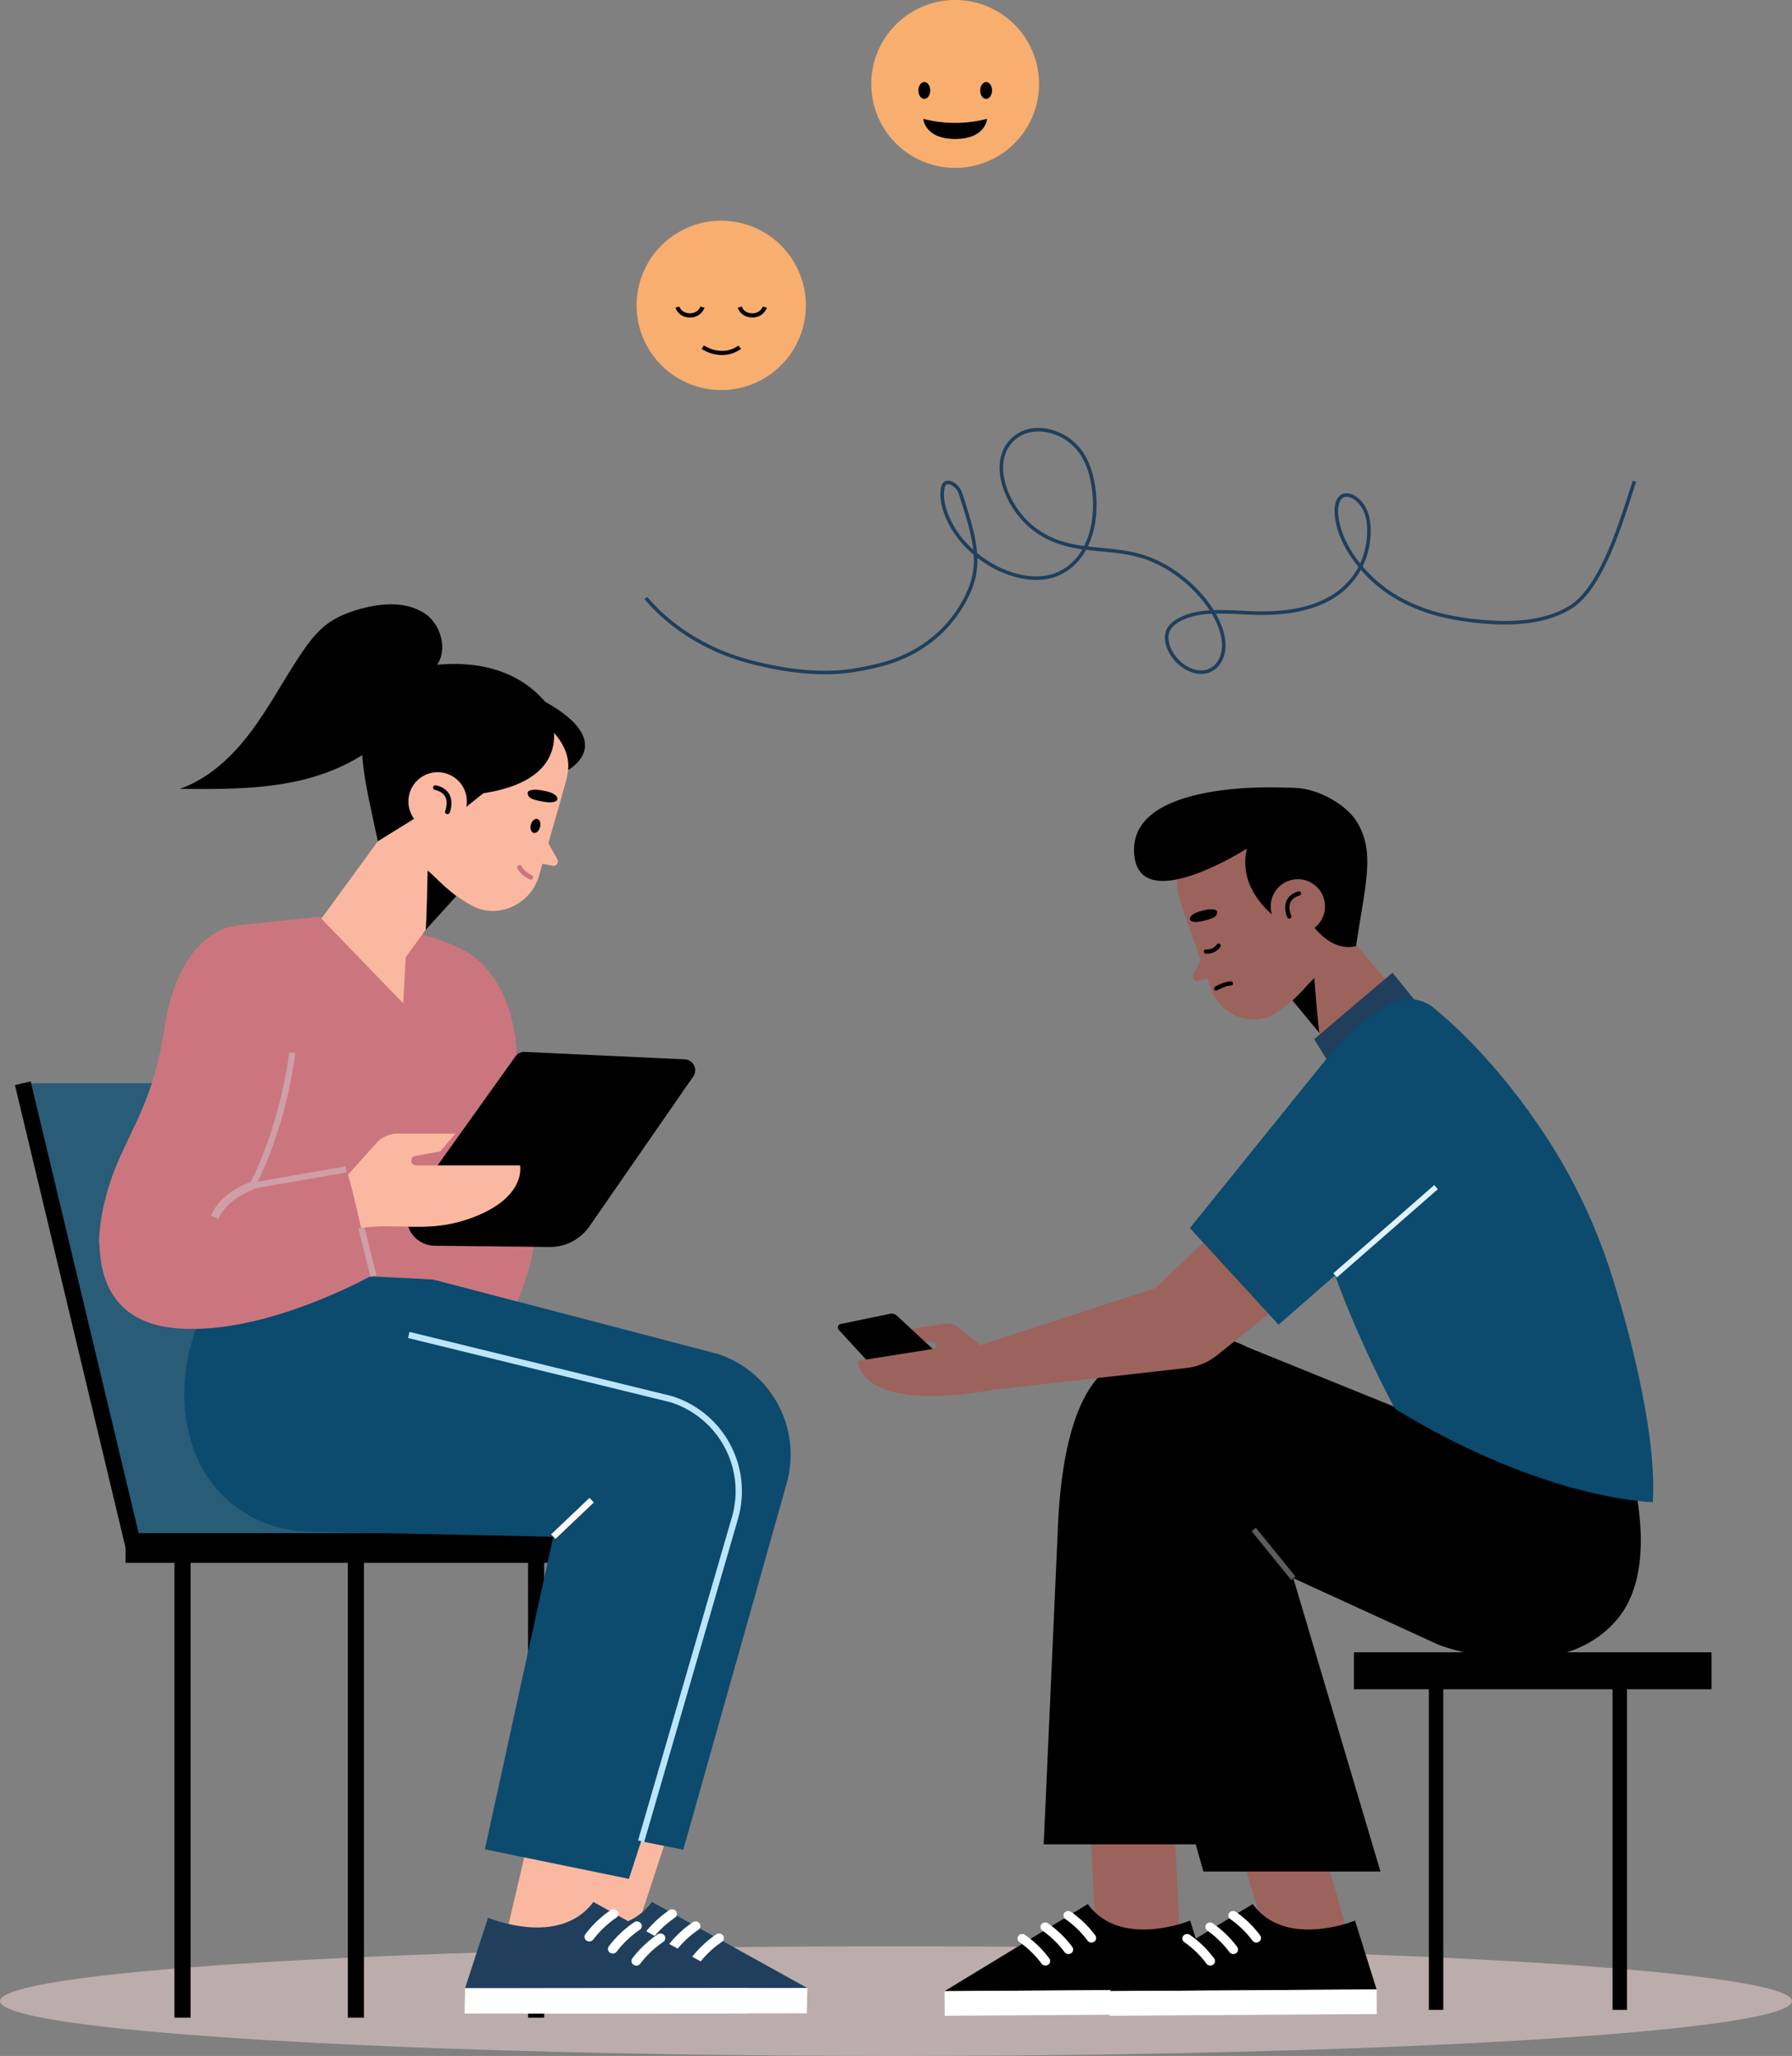
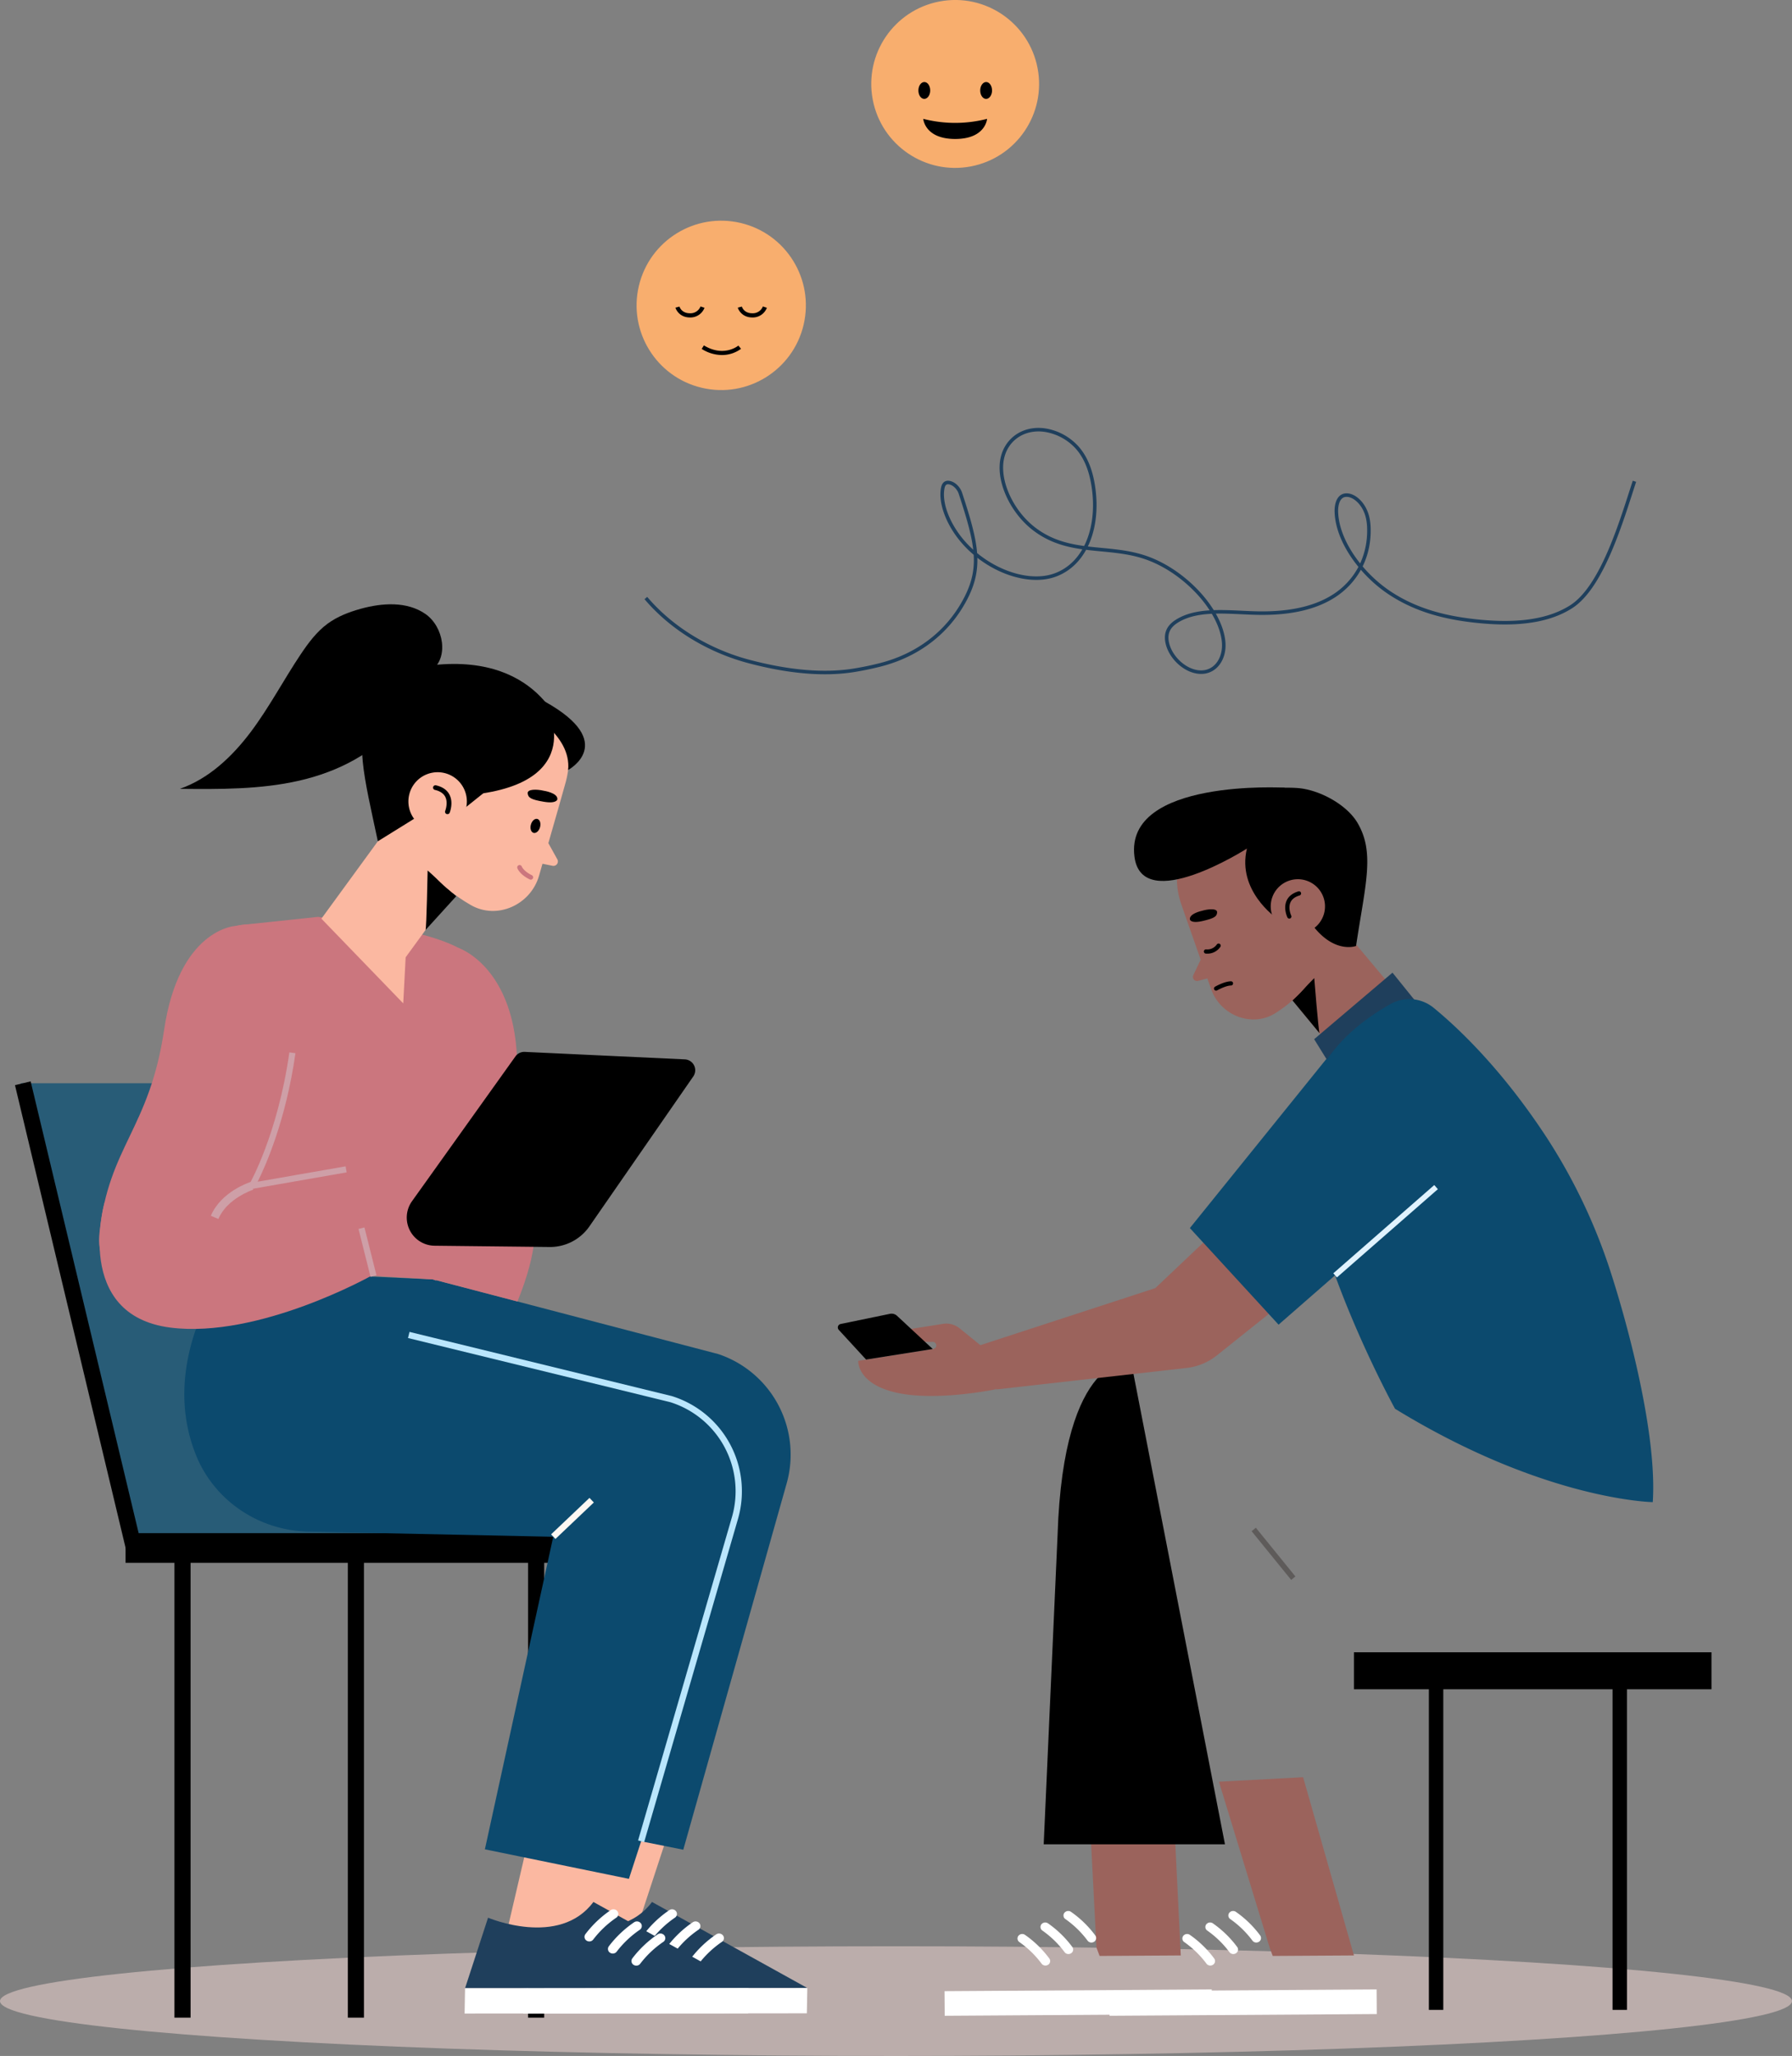
<svg xmlns="http://www.w3.org/2000/svg" viewBox="0 0 1014.62 1163.54">
  <rect x="0" y="0" width="1014.62" height="1163.54" fill="#808080" stroke="none" />
  <defs>
    <style>.cls-4{fill:#fbb8a1}.cls-5{fill:#1f3f5c}.cls-6{fill:#fff}.cls-7{fill:#0c4a6e}.cls-10{fill:#cb767e}.cls-11{fill:#ce9fa7}.cls-12{fill:#9b635c}.cls-16{fill:#f8ae6e}</style>
  </defs>
  <g style="isolation:isolate">
    <g id="Layer_2" data-name="Layer 2">
      <g id="STORY_3" data-name="STORY 3">
        <ellipse cx="507.31" cy="1132.5" rx="507.31" ry="31.04" style="fill:#f7dad7;mix-blend-mode:multiply;opacity:.5" />
        <path d="M238.51 875.34H74.49L11.78 613.06h164.03z" style="fill:#285c77" />
        <path d="M71.09 867.66h250.83v16.81H71.09z" />
        <path d="M298.99 880.4h9.13v261.47h-9.13zm-102.05 0h9.13v261.47h-9.13zm-98.17 0h9.13v261.47h-9.13zM8.48 614.12l8.879-2.124L80.081 874.26l-8.88 2.124z" />
        <path d="m357.99 1099.3 35.66-108.53-50.98 6.11-26.34 112.75 48.8-8.06z" class="cls-4" />
        <path d="M309.52 1085.3s40.31 17.13 59.64-8.91l87.94 48.7-160.61.12Z" class="cls-5" />
        <path d="m456.83 1139.41-160.6.12.26-14.32 160.61-.11zm-88.94-40.87a2.7 2.7 0 0 0 1.14-.85 56.8 56.8 0 0 1 13-12.34 2.54 2.54 0 0 0 .8-3.62 2.85 2.85 0 0 0-3.83-.73 60.7 60.7 0 0 0-14.38 13.61 2.54 2.54 0 0 0 .56 3.66 2.89 2.89 0 0 0 2.71.27m13.3 6.85a2.64 2.64 0 0 0 1.14-.85 56.5 56.5 0 0 1 13-12.34 2.56 2.56 0 0 0 .8-3.62 2.86 2.86 0 0 0-3.8-.77 61 61 0 0 0-14.38 13.61 2.54 2.54 0 0 0 .57 3.66 2.87 2.87 0 0 0 2.67.31m13.3 6.85a2.64 2.64 0 0 0 1.14-.85 56.7 56.7 0 0 1 13-12.34 2.54 2.54 0 0 0 .8-3.62 2.86 2.86 0 0 0-3.8-.77 61.2 61.2 0 0 0-14.38 13.6 2.53 2.53 0 0 0 .57 3.66 2.87 2.87 0 0 0 2.67.32" class="cls-6" />
        <path d="m245.23 724.07 161.56 42.28a60 60 0 0 1 38.62 73.14l-58.54 207.34-51.43-10.29-11.32-215-163.19-40.1-18.24-62Z" class="cls-7" />
        <path d="m324.81 1099.3 35.66-108.53-50.98 6.11-26.34 112.75 48.8-8.06z" class="cls-4" />
        <path d="M276.34 1085.3s40.31 17.13 59.64-8.91l87.94 48.7-160.61.12Z" class="cls-5" />
        <path d="m423.65 1139.41-160.6.12.26-14.32 160.61-.11zm-88.94-40.87a2.7 2.7 0 0 0 1.14-.85 56.8 56.8 0 0 1 13-12.34 2.54 2.54 0 0 0 .8-3.62 2.85 2.85 0 0 0-3.79-.77 60.7 60.7 0 0 0-14.38 13.61 2.53 2.53 0 0 0 .57 3.66 2.87 2.87 0 0 0 2.66.31m13.29 6.85a2.64 2.64 0 0 0 1.14-.85 56.5 56.5 0 0 1 13-12.34 2.55 2.55 0 0 0 .8-3.62 2.86 2.86 0 0 0-3.8-.77 61.2 61.2 0 0 0-14.38 13.61 2.54 2.54 0 0 0 .57 3.66 2.87 2.87 0 0 0 2.67.31m13.31 6.85a2.64 2.64 0 0 0 1.14-.85 56.7 56.7 0 0 1 13-12.34 2.54 2.54 0 0 0 .8-3.62 2.84 2.84 0 0 0-3.79-.77 61 61 0 0 0-14.39 13.6 2.54 2.54 0 0 0 .57 3.66 2.87 2.87 0 0 0 2.67.32" class="cls-6" />
        <path d="M131.61 713.34s-43.34 53.54-20.7 110c10.41 26 35.72 42.87 63.68 43.46l138.65 2.91-38.7 176.89 81.54 16.71 65.08-199.83a55.89 55.89 0 0 0-36.86-70.77l-178.61-54.44Z" class="cls-7" />
        <path d="m364.71 1042.55-3.43-1 53.18-183.11a52.81 52.81 0 0 0-35-64.91L231 757.24l.85-3.47 148.54 36.33a56.41 56.41 0 0 1 37.5 69.35Z" style="fill:#bae6fd" />
        <path d="M309.12 857.58h29.97v3.58h-29.97z" style="fill:#fef7f2" transform="rotate(-43.52 324.063 859.32)" />
        <path d="M219.76 525s35.29 4.79 47.63 16.91 18.48 75.85 9 99.33-30.2 45.94-31.14 82.83l-113.64-10.73-12.86-130.79 8.4-36.18c3.31-14.25-4.76-20.74 9.35-22.87l43.66-4.62Z" class="cls-10" />
        <path d="M259.51 536.43s35.72 11.65 33.23 74.54 24.06 66.8.24 125.6l-47.75-12.5-35-2.07-5.62-157.88Z" class="cls-10" />
        <path d="m246.82 724.75-3.19-1.37 18.92-44c27.53-70.26 10.62-105.2 10.44-105.55l3.1-1.56c.74 1.46 17.78 36.68-10.33 108.43Z" class="cls-10" />
        <path d="M246.08 705a15.93 15.93 0 0 1-12.8-25.2L292 597.63a6.17 6.17 0 0 1 5.11-2.33l90.65 4.24a6.16 6.16 0 0 1 4.86 9.53l-58.91 85a27.08 27.08 0 0 1-22.53 11.65Z" />
-         <path d="m192.4 670 20.62-23a16.4 16.4 0 0 1 12.2-5.44h32.64l-8.66 10.11-13.33 2.37c-1.73.16-3 1-3 2.79 0 1.86 1.45 2.72 3.3 2.72h58.25s3.85 17.63-26 29.18-48.13 0-76 9.15Z" class="cls-4" />
        <path d="M132.74 524.1s-31.43 2.13-39.8 58.62-31.39 65.91-36.62 115.08 83.14 5 83.14 5 28.8-103.34 22.54-143.1c0 0 15.34-43.89-29.26-35.6" class="cls-10" />
        <path d="M194.68 659.64c2.63-.81 15.59 62.36 15.59 62.36s-63.6 35.66-113.72 29.35c-55.27-7-37.45-70.48-37.45-70.48l44.49-10s29.6 7.71 91.09-11.23" class="cls-10" />
        <path d="m139.33 673.43 1.86-3.22c.16-.27 16.05-28.09 22.65-74.64l3.44.49c-5.42 38.21-17.06 64.06-21.4 72.71l49.81-8.7.59 3.42Z" class="cls-11" />
        <path d="m123.64 689.85-4.26-1.8c5.76-13.69 21.93-18.95 22.61-19.17l1.4 4.41c-.14.04-14.82 4.87-19.75 16.56m79.34 5.634 3.365-.845 6.821 27.135-3.365.846z" class="cls-11" />
        <path d="m181.97 519.91 46.34 47.94 2-38.15z" class="cls-4" />
        <path d="m259.92 500.27-32.43 44.51-45.52-24.87 54.63-74.85z" class="cls-4" />
        <path d="M240.93 526.33c.57-.77 1.19-33.7 1.19-33.7l16.18 14.58Z" />
        <path d="M306 401.1s22.39 11.38 14.32 41.5c0 0-6.09 21.77-15.11 53-4.76 16.52-23.81 25.15-38.71 16.57-9.12-5.25-18.77-12.76-26.11-23.3l-9.65-17.11c-20.67-45.73 26.55-93.62 72-72.3 1.05.54 2.14 1.07 3.26 1.64" class="cls-4" />
        <path d="m308 472.7 7.55 13.61a2.51 2.51 0 0 1-2.69 3.68l-11.09-2.24Z" class="cls-4" />
        <path d="M307.82 447.51s8.25 1.2 7.74 4.93c0 0-.41 2.51-7.59 1.31s-8.93-2.22-9.2-4.74 5.23-2.39 9.05-1.5" />
        <path d="M294.85 489.73a1.34 1.34 0 0 1 .6.7c0 .09 1.1 2.63 5.59 4.83a1.34 1.34 0 1 1-1.18 2.4c-5.52-2.69-6.81-6-6.93-6.31a1.34 1.34 0 0 1 1.92-1.62" class="cls-10" />
        <path d="M305.77 468.12c-.6 2.18-2.24 3.62-3.67 3.23s-2.12-2.47-1.52-4.65 2.24-3.62 3.67-3.23 2.11 2.47 1.52 4.65m-48.01-23.63s8.72-76.61 61.81-27.62c0 0-11.75-47.08-74.1-40.48-13.06 1.38-29.38 11.66-35.4 23.33-9.73 18.89-4 39.43 3.87 76.39l28.53-17.69c2.82-4.61 15.29-13.93 15.29-13.93" />
        <path d="m244.37 417 3.12 33.7c87.71.19 63.05-48.65 63.05-48.65S252 362.55 244.37 417m-.37-37.29c10.36-7.3 7.26-25.06-3.17-32.27s-24.49-6.27-36.71-2.87c-6.58 1.83-13.08 4.33-18.59 8.37-6.28 4.59-11 11-15.33 17.44-9.67 14.47-17.8 30-28.24 43.88s-23.7 26.45-40.13 32.18c22.59.21 45.43.4 67.47-4.61S212.83 426 226.46 408Z" />
        <path d="M280.01 443.84 263.55 457l-7.9-23.92zm17.78-41.47s25.9 13.16 23.89 33.39c0 0 28.56-15.41-13.09-38.66-24.79-13.85-10.8 5.27-10.8 5.27" />
        <path d="M232.45 447.35a16.55 16.55 0 1 0 21.57-9.1 16.55 16.55 0 0 0-21.57 9.1" class="cls-4" />
        <path d="M253.32 460.76a1.4 1.4 0 0 1-.5-.1 1.34 1.34 0 0 1-.74-1.75s1.79-4.55 0-8c-1-1.91-3-3.22-5.85-3.87a1.34 1.34 0 0 1-1-1.6 1.36 1.36 0 0 1 1.61-1c3.68.84 6.25 2.61 7.63 5.26 2.39 4.58.22 10 .13 10.25a1.34 1.34 0 0 1-1.28.81" />
        <path d="m728.04 561.64 32.59 39.43 34.9-33.46-49-58.48z" class="cls-12" />
        <path d="M747.12 584.73c-.56-.69-3-31.18-3-31.18l-12.35 12.58Z" />
        <path d="M679.71 472.31s-20.12 11.82-10.93 39.29c0 0 6.88 19.84 17 48.3 5.35 15 23.5 22 36.83 13.16A74.7 74.7 0 0 0 745.52 550l8-16.41c16.57-43.57-29.92-85.29-70.83-63-1.01.57-1.99 1.13-2.98 1.72" class="cls-12" />
        <path d="m681.88 538.81-6.23 13.05a2.33 2.33 0 0 0 2.71 3.25l10.15-2.7Z" class="cls-12" />
        <path d="M680.64 515.45s-7.58 1.57-6.89 5c0 0 .52 2.31 7.1.79s8.16-2.57 8.26-4.92-4.98-1.92-8.47-.87m7.92 45.19a1.19 1.19 0 0 1-.6-2.23c.21-.12 5.32-3.06 9.11-3.06a1.2 1.2 0 0 1 0 2.39c-2.62 0-6.6 2-7.91 2.74a1.2 1.2 0 0 1-.6.16m-5.1-20.93a6.4 6.4 0 0 1-.9-.05 1.2 1.2 0 0 1 .32-2.37 6.61 6.61 0 0 0 6.08-2.77 1.2 1.2 0 0 1 2 1.34 8.85 8.85 0 0 1-7.5 3.85m43.42-29.91s6.26-67.9-60.08-21.46c0 0 15.4-45.69 67.61-42.38 12.17.78 27.9 9.15 34.14 19.63 10.1 17 4.43 35.05-.76 69.77 0 0-13 5-25.94-13.51-2.85-4.11-14.97-12.05-14.97-12.05" />
        <path d="M722.54 519.41s-22.28-15.36-16.54-39.17c0 0-59.43 38-63.68 4.54-5.61-44.24 85-39 85-39l17.7 20.77-9.16 46.16Z" />
        <path d="M748.7 506.31a15.37 15.37 0 1 1-20.51-7.21 15.37 15.37 0 0 1 20.51 7.21" class="cls-12" />
        <path d="M730 519.87a1.21 1.21 0 0 1-1.08-.68c-.1-.2-2.41-5.1-.46-9.46 1.12-2.52 3.4-4.3 6.75-5.28a1.2 1.2 0 0 1 .67 2.3c-2.65.77-4.41 2.1-5.23 3.95-1.5 3.36.41 7.42.43 7.46a1.2 1.2 0 0 1-.56 1.6 1.2 1.2 0 0 1-.52.11" />
        <path d="m620.82 1102.23-4.87-93.9 47.66-2.53 4.94 100.86-45.97.29z" class="cls-12" />
-         <path d="M673.84 1086.93s-39.41 16.21-57.93-9.35l-81.14 49.3 151.29-1Z" />
        <path d="m534.793 1126.873 151.287-.977.09 13.93-151.287.977zm82.107-27.723a2.73 2.73 0 0 1-1.1-.84 55 55 0 0 0-12.47-12.16 2.47 2.47 0 0 1-.74-3.53 2.78 2.78 0 0 1 3.7-.71 59.2 59.2 0 0 1 13.84 13.41 2.47 2.47 0 0 1-.6 3.55 2.79 2.79 0 0 1-2.63.28m-13.02 6.51a2.64 2.64 0 0 1-1.1-.84 55.3 55.3 0 0 0-12.47-12.16 2.47 2.47 0 0 1-.74-3.53 2.78 2.78 0 0 1 3.7-.71 59.4 59.4 0 0 1 13.84 13.41 2.46 2.46 0 0 1-.6 3.55 2.79 2.79 0 0 1-2.63.28m-13.02 6.51a2.64 2.64 0 0 1-1.1-.84 55 55 0 0 0-12.48-12.16 2.46 2.46 0 0 1-.73-3.52 2.77 2.77 0 0 1 3.7-.71 59.5 59.5 0 0 1 13.84 13.4 2.47 2.47 0 0 1-.6 3.56 2.81 2.81 0 0 1-2.63.27" class="cls-6" />
        <path d="M640.3 770s-38.16-4.49-41.5 98.58l-7.86 175.17h102.62Z" />
        <path d="m718.86 1102.23-28.71-93.9 47.67-2.53 28.77 100.86-45.97.29z" class="cls-12" />
-         <path d="M767.19 1086.93s-39.41 16.21-57.93-9.35l-81.14 49.3 151.29-1Z" />
        <path d="m628.14 1126.87 151.288-.977.09 13.93-151.287.977zm82.11-27.72a2.73 2.73 0 0 1-1.1-.84 55 55 0 0 0-12.48-12.16 2.47 2.47 0 0 1-.73-3.53 2.78 2.78 0 0 1 3.7-.71 59.4 59.4 0 0 1 13.84 13.41 2.47 2.47 0 0 1-.6 3.55 2.79 2.79 0 0 1-2.63.28m-13.02 6.51a2.64 2.64 0 0 1-1.1-.84 55.3 55.3 0 0 0-12.48-12.16 2.47 2.47 0 0 1-.73-3.53 2.78 2.78 0 0 1 3.7-.71 59.6 59.6 0 0 1 13.84 13.41 2.46 2.46 0 0 1-.6 3.55 2.79 2.79 0 0 1-2.63.28m-13.02 6.51a2.64 2.64 0 0 1-1.1-.84 55.3 55.3 0 0 0-12.48-12.16 2.46 2.46 0 0 1-.73-3.52 2.77 2.77 0 0 1 3.7-.71 59.5 59.5 0 0 1 13.84 13.4 2.47 2.47 0 0 1-.6 3.56 2.81 2.81 0 0 1-2.63.27" class="cls-6" />
-         <path d="m797 785.5-7.83 10.5-82.85-33.59c-40.07-20.37-87.53 8.75-87.53 53.7v5.05a121.2 121.2 0 0 0 4.58 33l58 205H781.6l-49.35-166.03 82.41 37.77s65.89 25.28 100.19-13.54S910.34 791 910.34 791Z" />
        <path d="M719.51 861.58h3.09v35.53h-3.09z" style="fill:#5e5b5a" transform="rotate(-39.08 721.09 879.358)" />
        <path d="m788.42 550.47 22.46 27.82-54.04 30.44-12.78-20.61z" class="cls-5" />
        <path d="M811.75 570.38c13.85 11.35 38.52 34.6 63.78 73.09a320 320 0 0 1 37 78.24c11.13 34.83 25.67 92.54 23.25 128.4 0 0-61.23-.93-145.93-52.84 0 0-48.77-88.45-51.66-151.12 0 0-7.65-46 49-77.86a21.76 21.76 0 0 1 24.56 2.09" class="cls-7" />
        <path d="M711.66 674.49 654.11 729l-108.37 35.32 18.51 22 107.5-12.13a33.6 33.6 0 0 0 17.25-7.13l45.85-36.64Z" class="cls-12" />
        <path d="m560.89 766-17.54-14.24a12 12 0 0 0-9.45-2.54l-23.6 3.73 7.42 6.32 9.91.19a2.05 2.05 0 0 1 2.47 1.68c.22 1.34-.73 2.13-2.07 2.34l-42.12 6.67s-.77 13.18 22.13 18.12 56-2.08 56-2.08Z" class="cls-12" />
        <path d="m528.1 763.45-20.21-18.79a4.57 4.57 0 0 0-4-1.12L476 749.29a2 2 0 0 0-1.09 3.33l15.45 16.8Z" />
        <path d="m750.99 599.29-77.29 95.72 50.22 54.67 97.42-85.04z" class="cls-7" />
        <path d="M746.55 695.25h75.91v3.1h-75.91z" style="fill:#e0f2fe" transform="rotate(-41.15 784.512 696.793)" />
        <path d="M766.59 935.09h202.44v20.93H766.59z" />
        <path d="M809.03 950.1h8.15v187.37h-8.15zm103.99 0h8.15v187.37h-8.15z" />
        <path d="M365.68 338.45c15.84 18.64 37.64 30.4 58.23 35.87s41.37 8 59.8 5c5.58-.92 10.59-2 15.07-3.16 21.09-5.48 38.07-18.35 48-37.49 9.2-17.78 6.31-31.14-3-59.5-.94-2.84-3.43-5.44-6.1-6s-3.55 1.24-3.91 3.13c-1.17 6.32 1.08 14.06 4.94 21 12.43 22.34 40.68 34.69 58.64 28.15s25.37-28.33 21.51-51.27c-1.18-7-3.54-14.62-8.75-20.62a31.06 31.06 0 0 0-18.16-10.08c-12.79-2-23.38 5.74-24.82 18.17s6.4 28.51 18.37 37.67c19.5 14.93 41.21 9 62.4 15.95 10.66 3.5 21.33 10.49 30 19.65 7.77 8.22 14.12 18.74 14.93 28.55.9 10.92-6.73 19.93-17.95 16-6.6-2.34-12.53-8.82-14-15.75-1.37-6.53 1.91-10 5.73-12.35 12.15-7.41 29.67-4.68 45.62-4.39s31.25-2.12 43.13-9.77 20-21 19.71-37.8c-.08-4.66-.89-9.81-4.39-14.32-2-2.55-4.71-4.5-7.38-4.84-5.21-.67-6.83 4.63-6.65 9.63.61 16.56 14.2 34.93 29.72 45.37s32.5 14.34 48.44 16.13c20.09 2.24 40.17 1.39 54.87-8.06 17.78-11.44 28.67-49.43 35.74-70.95" style="fill:none;stroke:#1f3f5c;stroke-miterlimit:10;stroke-width:2px" />
        <circle cx="408.37" cy="172.84" r="47.92" class="cls-16" transform="rotate(-76.72 408.352 172.841)" />
        <path d="M426 179.67a8.56 8.56 0 0 0 8.2-5.48l-2.26-.76a6.13 6.13 0 0 1-6 3.86c-4.8 0-5.86-3.63-5.9-3.79l-2.31.61c.57 1.89 2.93 5.56 8.27 5.56m-35.31 0a8.56 8.56 0 0 0 8.2-5.48l-2.26-.76a6.13 6.13 0 0 1-6 3.86c-4.79 0-5.86-3.63-5.9-3.79l-2.3.61c.57 1.89 2.92 5.56 8.26 5.56m17.97 21.26a18.27 18.27 0 0 0 10.92-3.53l-1.52-1.82c-.34.28-8.33 6.7-19.52-.11l-1.24 2a21.7 21.7 0 0 0 11.36 3.46" />
        <circle cx="540.81" cy="47.51" r="47.51" class="cls-16" transform="rotate(-10.78 540.808 47.497)" />
        <path d="M522.75 67.27a72.8 72.8 0 0 0 36.13 0s-.76 11.38-18.06 11.38-18.07-11.38-18.07-11.38m3.92-16.07c0 2.62-1.5 4.75-3.36 4.75S520 53.82 520 51.2s1.51-4.76 3.36-4.76 3.31 2.13 3.31 4.76m35.01 0c0 2.62-1.5 4.75-3.36 4.75S555 53.82 555 51.2s1.51-4.76 3.36-4.76 3.32 2.13 3.32 4.76" />
      </g>
    </g>
  </g>
</svg>